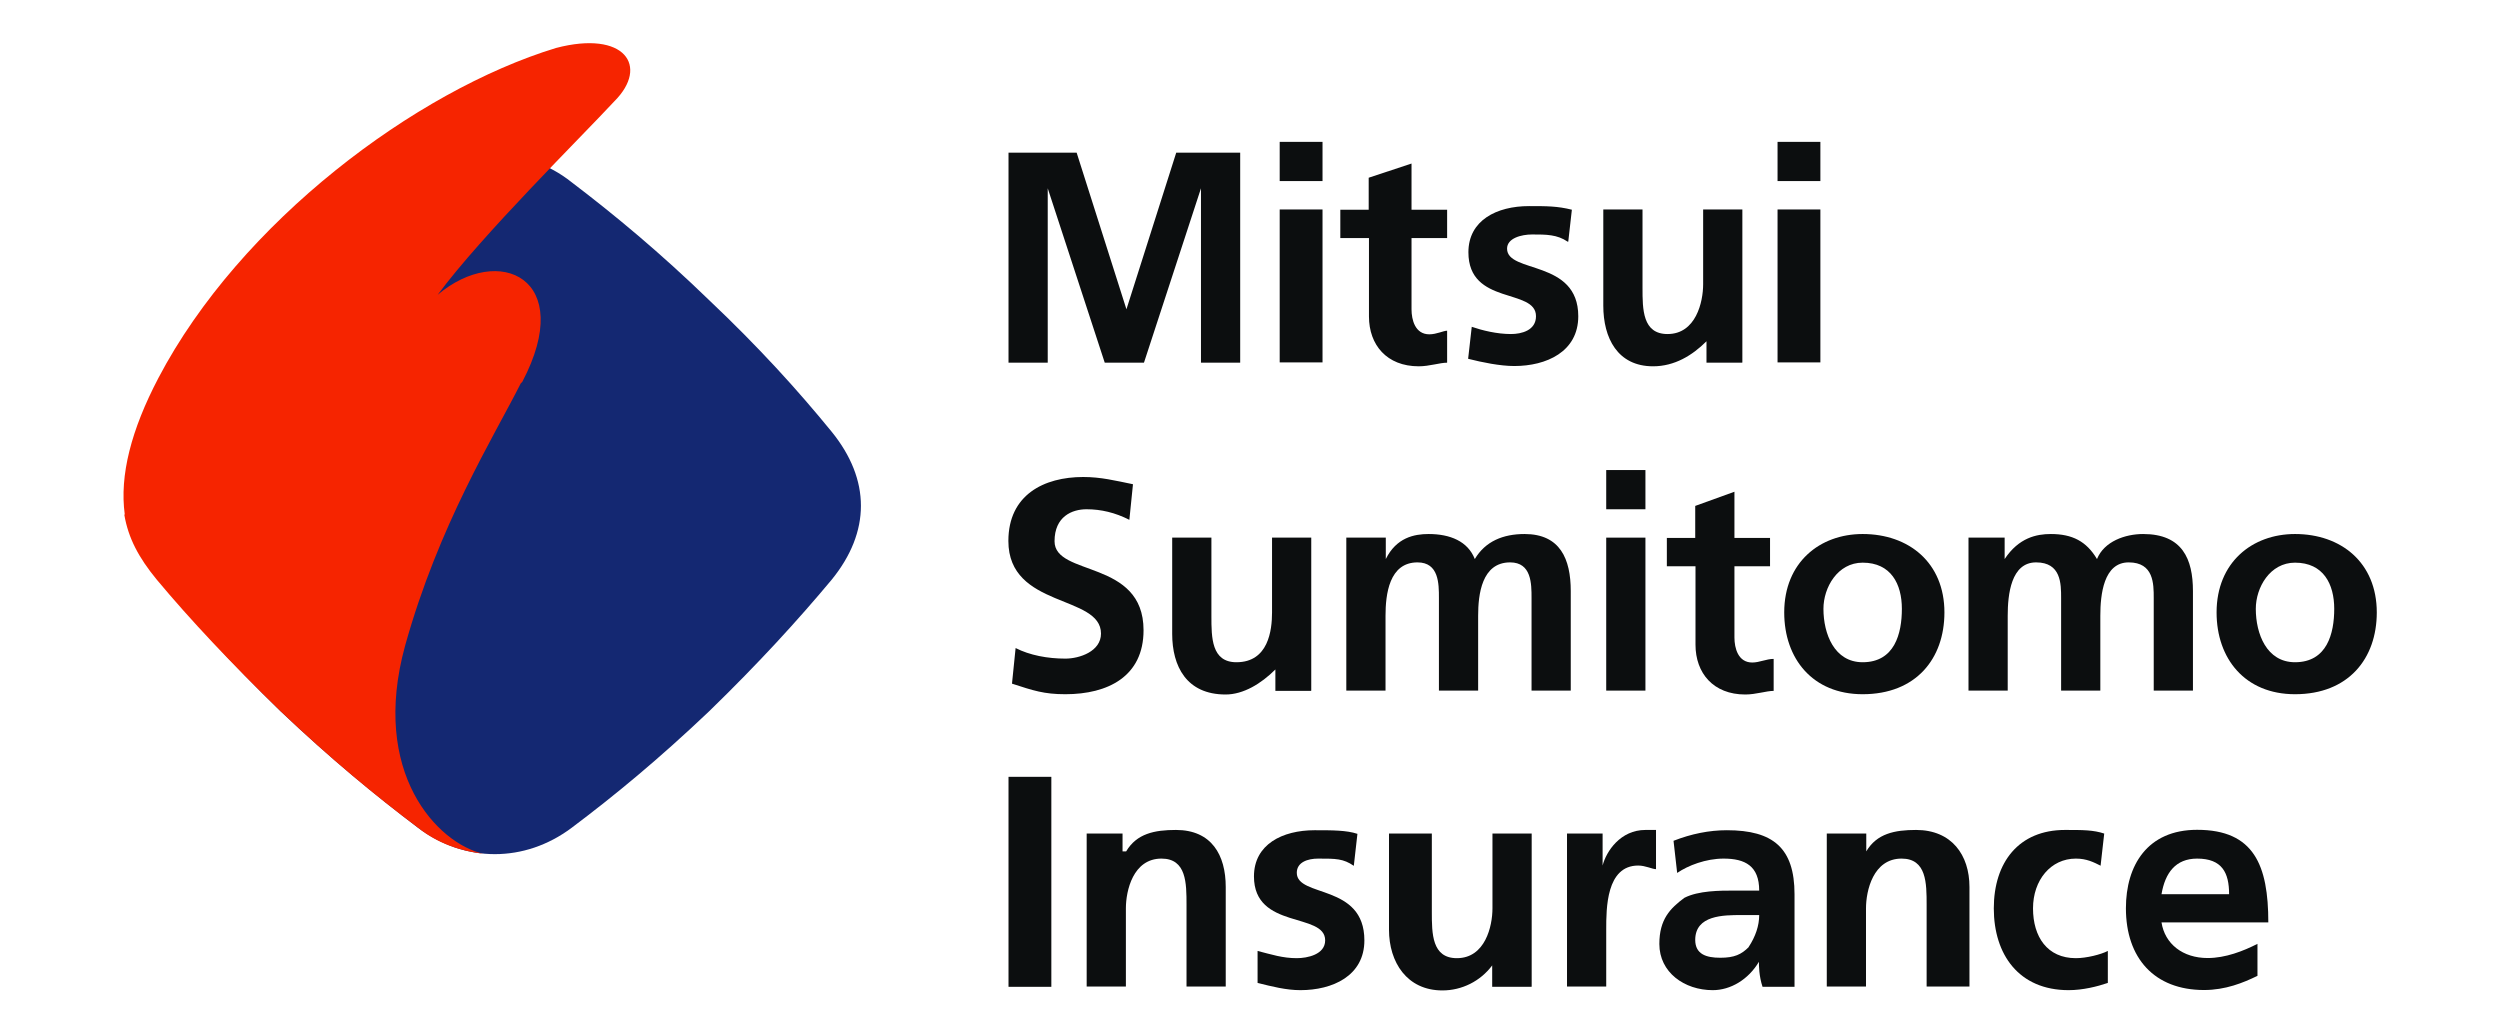
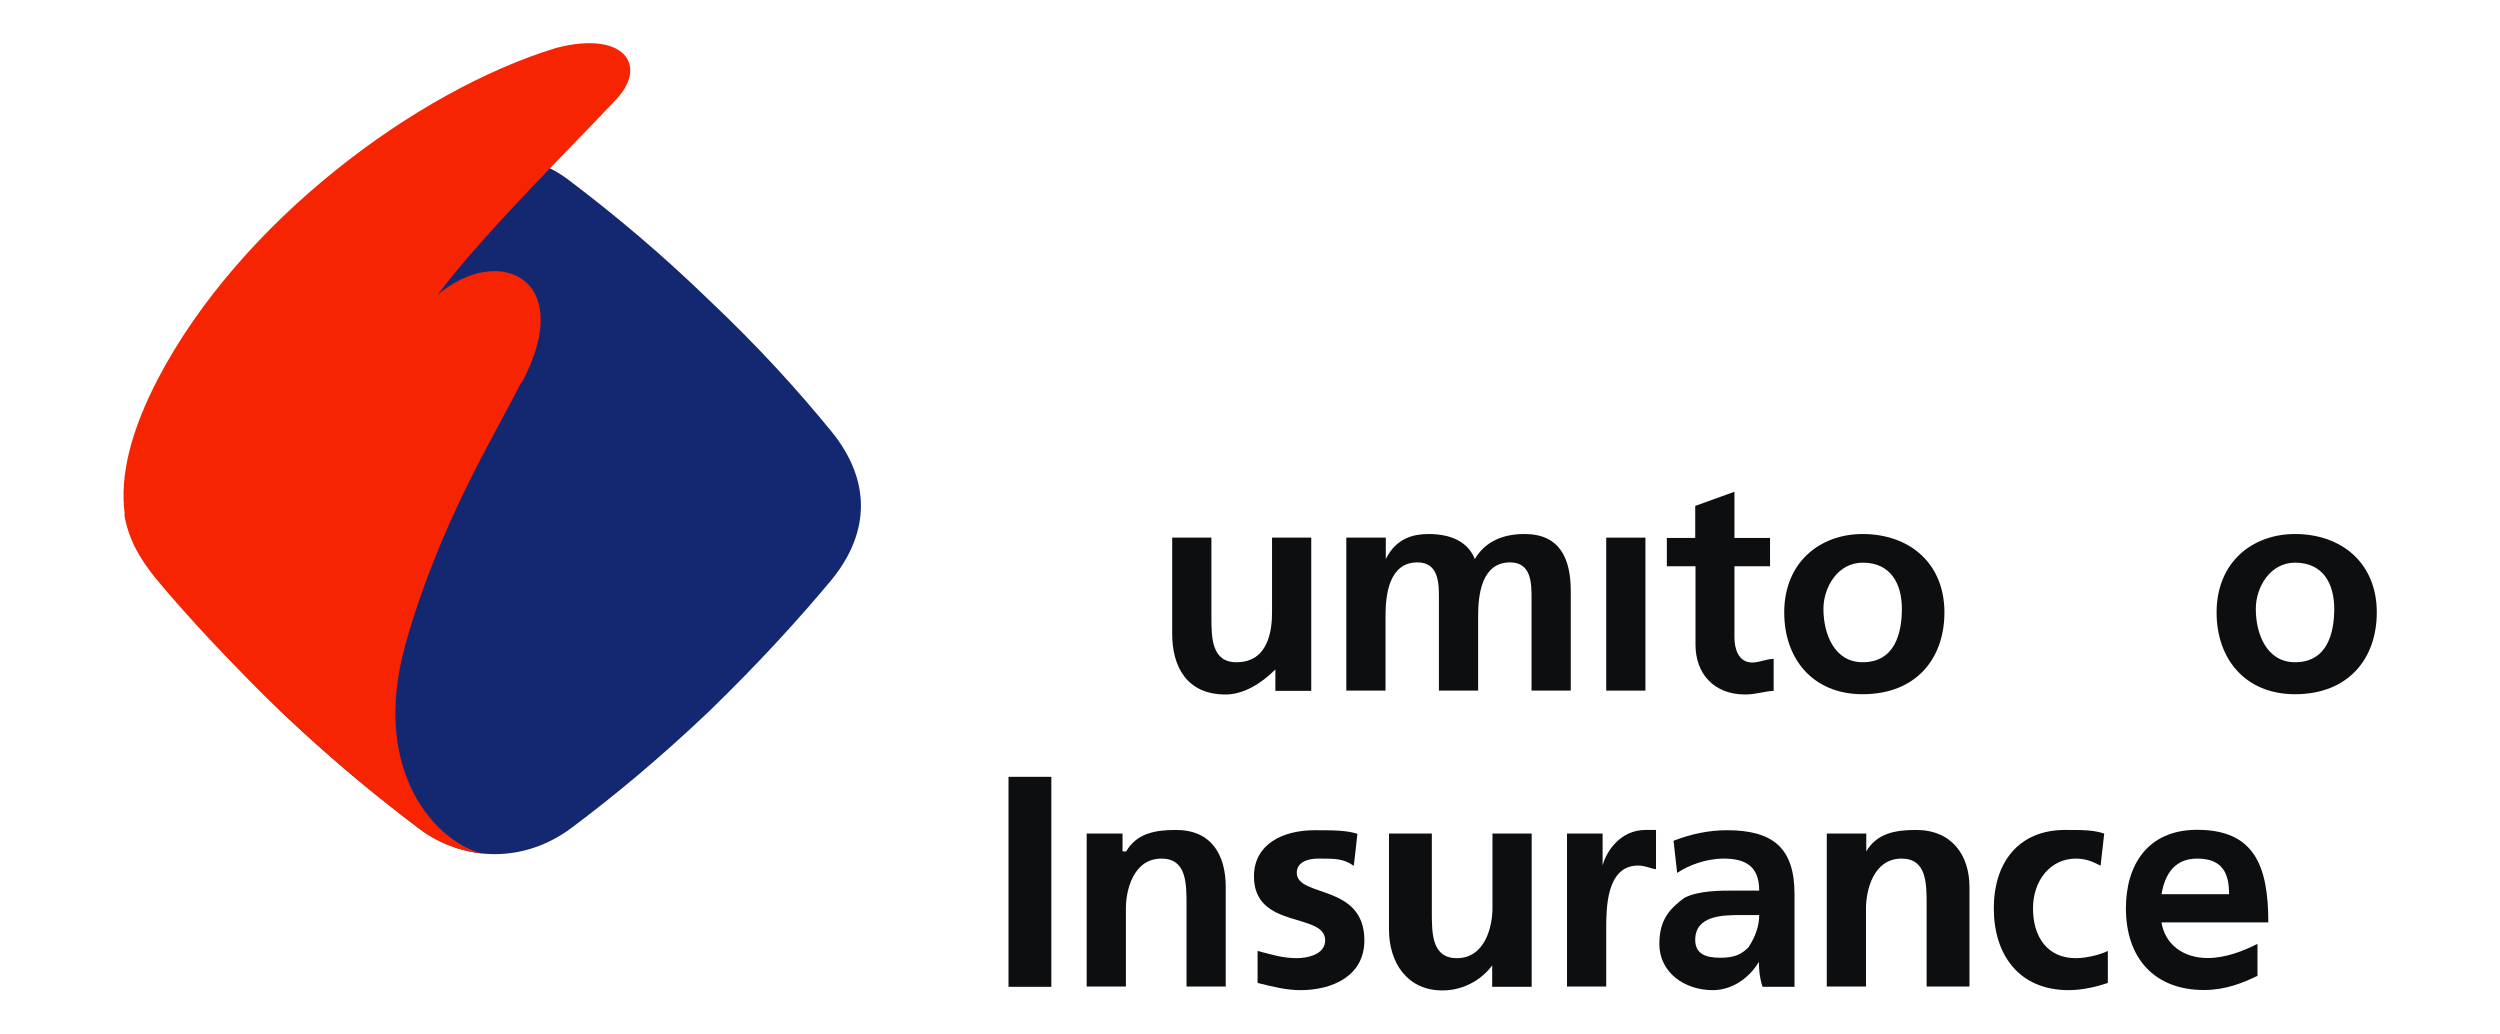
<svg xmlns="http://www.w3.org/2000/svg" id="logo-ultragaz-cinza" viewBox="0 0 179.77 74.34">
  <defs>
    <style>
      .cls-1, .cls-2, .cls-3 {
        fill-rule: evenodd;
      }

      .cls-1, .cls-2, .cls-3, .cls-4 {
        stroke-width: 0px;
      }

      .cls-1, .cls-4 {
        fill: #0c0e0f;
      }

      .cls-2 {
        fill: #f62400;
      }

      .cls-3 {
        fill: #142872;
      }
    </style>
  </defs>
-   <path class="cls-1" d="M72.56,10.98h4.86l3.58,11.26,3.58-11.26h4.6v15.1h-2.82v-12.54l-4.1,12.54h-2.82l-4.1-12.54v12.54h-2.82v-15.1h.05ZM92.02,15.06h3.08v11h-3.08v-11ZM92.02,10.2h3.08v2.82h-3.08v-2.82ZM98.42,17.12h-2.04v-2.04h2.04v-2.3l3.08-1.02v3.32h2.56v2.04h-2.56v5.12c0,.76.26,1.8,1.28,1.8.52,0,1.02-.26,1.28-.26v2.3c-.52,0-1.28.26-2.04.26-2.3,0-3.58-1.54-3.58-3.58v-5.64h-.02ZM112.73,17.38c-.76-.52-1.54-.52-2.56-.52-.76,0-1.8.26-1.8,1.02,0,1.8,5.12.76,5.12,4.86,0,2.56-2.3,3.58-4.6,3.58-1.02,0-2.3-.26-3.32-.52l.26-2.3c.76.26,1.8.52,2.82.52.76,0,1.8-.26,1.8-1.28,0-2.04-4.86-.76-4.86-4.6,0-2.3,2.04-3.32,4.36-3.32,1.28,0,2.04,0,3.08.26l-.26,2.3h-.05ZM125.27,26.08h-2.56v-1.54c-1.02,1.02-2.3,1.8-3.84,1.8-2.56,0-3.58-2.04-3.58-4.36v-6.92h2.82v5.64c0,1.54,0,3.32,1.8,3.32,2.04,0,2.56-2.3,2.56-3.58v-5.38h2.82v11h0l-.02.02ZM127.82,15.06h3.08v11h-3.08v-11ZM127.82,10.2h3.08v2.82h-3.08v-2.82Z" />
  <g>
    <path class="cls-3" d="M11.37,31.04c2.42-3,5.23-6.08,8.79-9.44,3.64-3.46,6.82-6.17,9.91-8.4,3.37-2.61,7.76-2.71,11.03-.1,3.08,2.34,6.35,5.05,9.91,8.5,3.56,3.37,6.35,6.45,8.79,9.44,2.81,3.46,2.81,7.2,0,10.65-2.42,2.9-5.23,5.98-8.79,9.44-3.64,3.46-6.82,6.08-9.91,8.4-3.37,2.52-7.66,2.52-11.03,0-3.08-2.34-6.27-4.95-9.91-8.4-3.56-3.46-6.35-6.54-8.69-9.44-2.71-3.27-2.8-7.47-.1-10.65Z" />
    <path class="cls-2" d="M8.94,37.02c.29,1.68,1.03,3.08,2.34,4.67,2.42,2.9,5.32,5.98,8.88,9.44,3.64,3.46,6.82,6.08,9.91,8.4,1.4,1.12,3.08,1.68,4.67,1.86-3.27-.75-8.13-5.79-5.61-14.96,2.42-8.69,6.35-14.96,8.32-18.87l.1-.09c3.93-7.47-1.68-10-6.08-6.27,3.18-4.3,10.28-11.3,12.71-13.92,2.52-2.52.75-5.13-4.2-3.83-10.09,3.08-22.71,12.52-28.59,23.73-1.96,3.74-2.8,7.01-2.42,9.81h-.01Z" />
  </g>
  <g>
-     <path class="cls-1" d="M81.21,37.38c-1.02-.52-2.04-.76-3.08-.76s-2.3.52-2.3,2.3c0,2.56,6.4,1.28,6.4,6.4,0,3.32-2.56,4.6-5.62,4.6-1.54,0-2.3-.26-3.84-.76l.26-2.56c1.02.52,2.3.76,3.58.76,1.02,0,2.56-.52,2.56-1.8,0-2.82-6.66-1.8-6.66-6.66,0-3.32,2.56-4.6,5.38-4.6,1.28,0,2.3.26,3.58.52l-.26,2.56h0Z" />
    <path class="cls-1" d="M94.27,49.68h-2.56v-1.54c-1.02,1.02-2.3,1.8-3.58,1.8-2.82,0-3.84-2.04-3.84-4.36v-6.92h2.82v5.64c0,1.54,0,3.32,1.8,3.32,2.3,0,2.56-2.3,2.56-3.58v-5.38h2.82v11h0l-.02.02Z" />
    <path class="cls-1" d="M96.83,38.66h2.82v1.54c.76-1.54,2.04-1.8,3.08-1.8,1.54,0,2.82.52,3.32,1.8.76-1.28,2.04-1.8,3.58-1.8,2.56,0,3.32,1.8,3.32,4.1v7.16h-2.82v-6.66c0-1.02,0-2.56-1.54-2.56-2.04,0-2.3,2.3-2.3,3.84v5.38h-2.82v-6.66c0-1.02,0-2.56-1.54-2.56-2.04,0-2.3,2.3-2.3,3.84v5.38h-2.82v-11h.02Z" />
    <rect class="cls-4" x="115.5" y="38.66" width="2.82" height="11" />
-     <rect class="cls-4" x="115.5" y="33.8" width="2.82" height="2.82" />
    <path class="cls-1" d="M121.9,40.72h-2.04v-2.04h2.04v-2.3l2.82-1.02v3.32h2.56v2.04h-2.56v5.12c0,.76.26,1.8,1.28,1.8.52,0,1.02-.26,1.54-.26v2.3c-.52,0-1.28.26-2.04.26-2.3,0-3.58-1.54-3.58-3.58v-5.64h-.02Z" />
    <path class="cls-1" d="M133.94,38.4c-3.08,0-5.64,2.04-5.64,5.64,0,3.32,2.04,5.88,5.64,5.88,3.84,0,5.88-2.56,5.88-5.88,0-3.58-2.56-5.64-5.88-5.64ZM133.94,47.62c-2.04,0-2.82-2.04-2.82-3.84,0-1.54,1.02-3.32,2.82-3.32,2.04,0,2.82,1.54,2.82,3.32s-.52,3.84-2.82,3.84Z" />
    <path class="cls-1" d="M165.03,38.4c-3.08,0-5.64,2.04-5.64,5.64,0,3.32,2.04,5.88,5.64,5.88,3.84,0,5.88-2.56,5.88-5.88,0-3.58-2.56-5.64-5.88-5.64ZM165.03,47.62c-2.04,0-2.82-2.04-2.82-3.84,0-1.54,1.02-3.32,2.82-3.32,2.04,0,2.82,1.54,2.82,3.32s-.52,3.84-2.82,3.84Z" />
-     <path class="cls-1" d="M141.59,38.66h2.56v1.54c1.02-1.54,2.3-1.8,3.32-1.8,1.54,0,2.56.52,3.32,1.8.52-1.28,2.04-1.8,3.32-1.8,2.82,0,3.58,1.8,3.58,4.1v7.16h-2.82v-6.66c0-1.02,0-2.56-1.8-2.56s-2.04,2.3-2.04,3.84v5.38h-2.82v-6.66c0-1.02,0-2.56-1.8-2.56s-2.04,2.3-2.04,3.84v5.38h-2.82v-11h.05Z" />
  </g>
  <g>
    <rect class="cls-4" x="72.52" y="55.86" width="3.08" height="15.1" />
    <path class="cls-1" d="M78.16,59.94h2.56v1.28h.26c.76-1.28,2.04-1.54,3.58-1.54,2.56,0,3.58,1.8,3.58,4.1v7.16h-2.82v-5.88c0-1.54,0-3.32-1.8-3.32-2.04,0-2.56,2.3-2.56,3.58v5.62h-2.82v-11h.02Z" />
    <path class="cls-1" d="M97.35,62.26c-.76-.52-1.28-.52-2.56-.52-.76,0-1.54.26-1.54,1.02,0,1.8,4.86.76,4.86,4.86,0,2.56-2.3,3.58-4.6,3.58-1.02,0-2.04-.26-3.08-.52v-2.3c1.02.26,1.8.52,2.82.52.76,0,2.04-.26,2.04-1.28,0-2.04-5.12-.76-5.12-4.6,0-2.3,2.04-3.32,4.36-3.32,1.28,0,2.3,0,3.08.26l-.26,2.3h0Z" />
    <path class="cls-1" d="M110.12,70.96h-2.82v-1.54c-.85,1.14-2.18,1.8-3.58,1.8-2.56,0-3.84-2.04-3.84-4.36v-6.92h3.08v5.64c0,1.54,0,3.32,1.8,3.32,2.04,0,2.56-2.3,2.56-3.58v-5.38h2.82v11h0l-.02.02Z" />
    <path class="cls-1" d="M112.68,59.94h2.56v2.3c.26-1.02,1.28-2.56,3.08-2.56h.76v2.82c-.26,0-.76-.26-1.28-.26-2.3,0-2.3,3.08-2.3,4.6v4.1h-2.82v-11h0Z" />
    <path class="cls-1" d="M124.18,59.7c-1.28,0-2.56.26-3.84.76l.26,2.3h.02c.76-.52,2.04-1.02,3.32-1.02,1.54,0,2.56.52,2.56,2.3h-1.8c-1.02,0-2.56,0-3.58.52-1.02.76-1.8,1.54-1.8,3.32,0,2.04,1.8,3.32,3.84,3.32,1.28,0,2.56-.76,3.32-2.04,0,.26,0,1.02.26,1.8h2.3v-6.66c0-3.32-1.54-4.6-4.86-4.6ZM125.74,68.11c-.52.52-1.02.76-2.04.76s-1.79-.26-1.8-1.27c0,0,0,0,0,0v-.02s0,0,0,.01c0-1.79,2.04-1.79,3.32-1.79h1.28c0,.76-.26,1.54-.76,2.3Z" />
    <path class="cls-1" d="M131.38,59.94h2.82v1.28c.76-1.28,2.04-1.54,3.58-1.54,2.56,0,3.84,1.8,3.84,4.1v7.16h-3.08v-5.88c0-1.54,0-3.32-1.8-3.32-2.04,0-2.56,2.3-2.56,3.58v5.62h-2.82v-11h.02Z" />
    <path class="cls-1" d="M151.07,62.26c-.52-.26-1.02-.52-1.8-.52-1.8,0-3.08,1.54-3.08,3.58s1.02,3.58,3.08,3.58c.76,0,1.8-.26,2.3-.52v2.3c-.76.26-1.8.52-2.82.52-3.58,0-5.38-2.56-5.38-5.88s1.8-5.64,5.12-5.64c1.28,0,2.04,0,2.82.26l-.26,2.3h0l.02.02Z" />
    <path class="cls-1" d="M155.43,66.33h7.68c0-4.1-1.02-6.66-5.12-6.66-3.58,0-5.12,2.56-5.12,5.64,0,3.58,2.04,5.88,5.62,5.88,1.54,0,2.82-.52,3.84-1.02v-2.3c-1.02.52-2.3,1.02-3.58,1.02-1.8,0-3.08-1.02-3.32-2.56ZM157.99,61.74c1.8,0,2.3,1.02,2.3,2.56h-4.86c.26-1.54,1.02-2.56,2.56-2.56Z" />
  </g>
</svg>